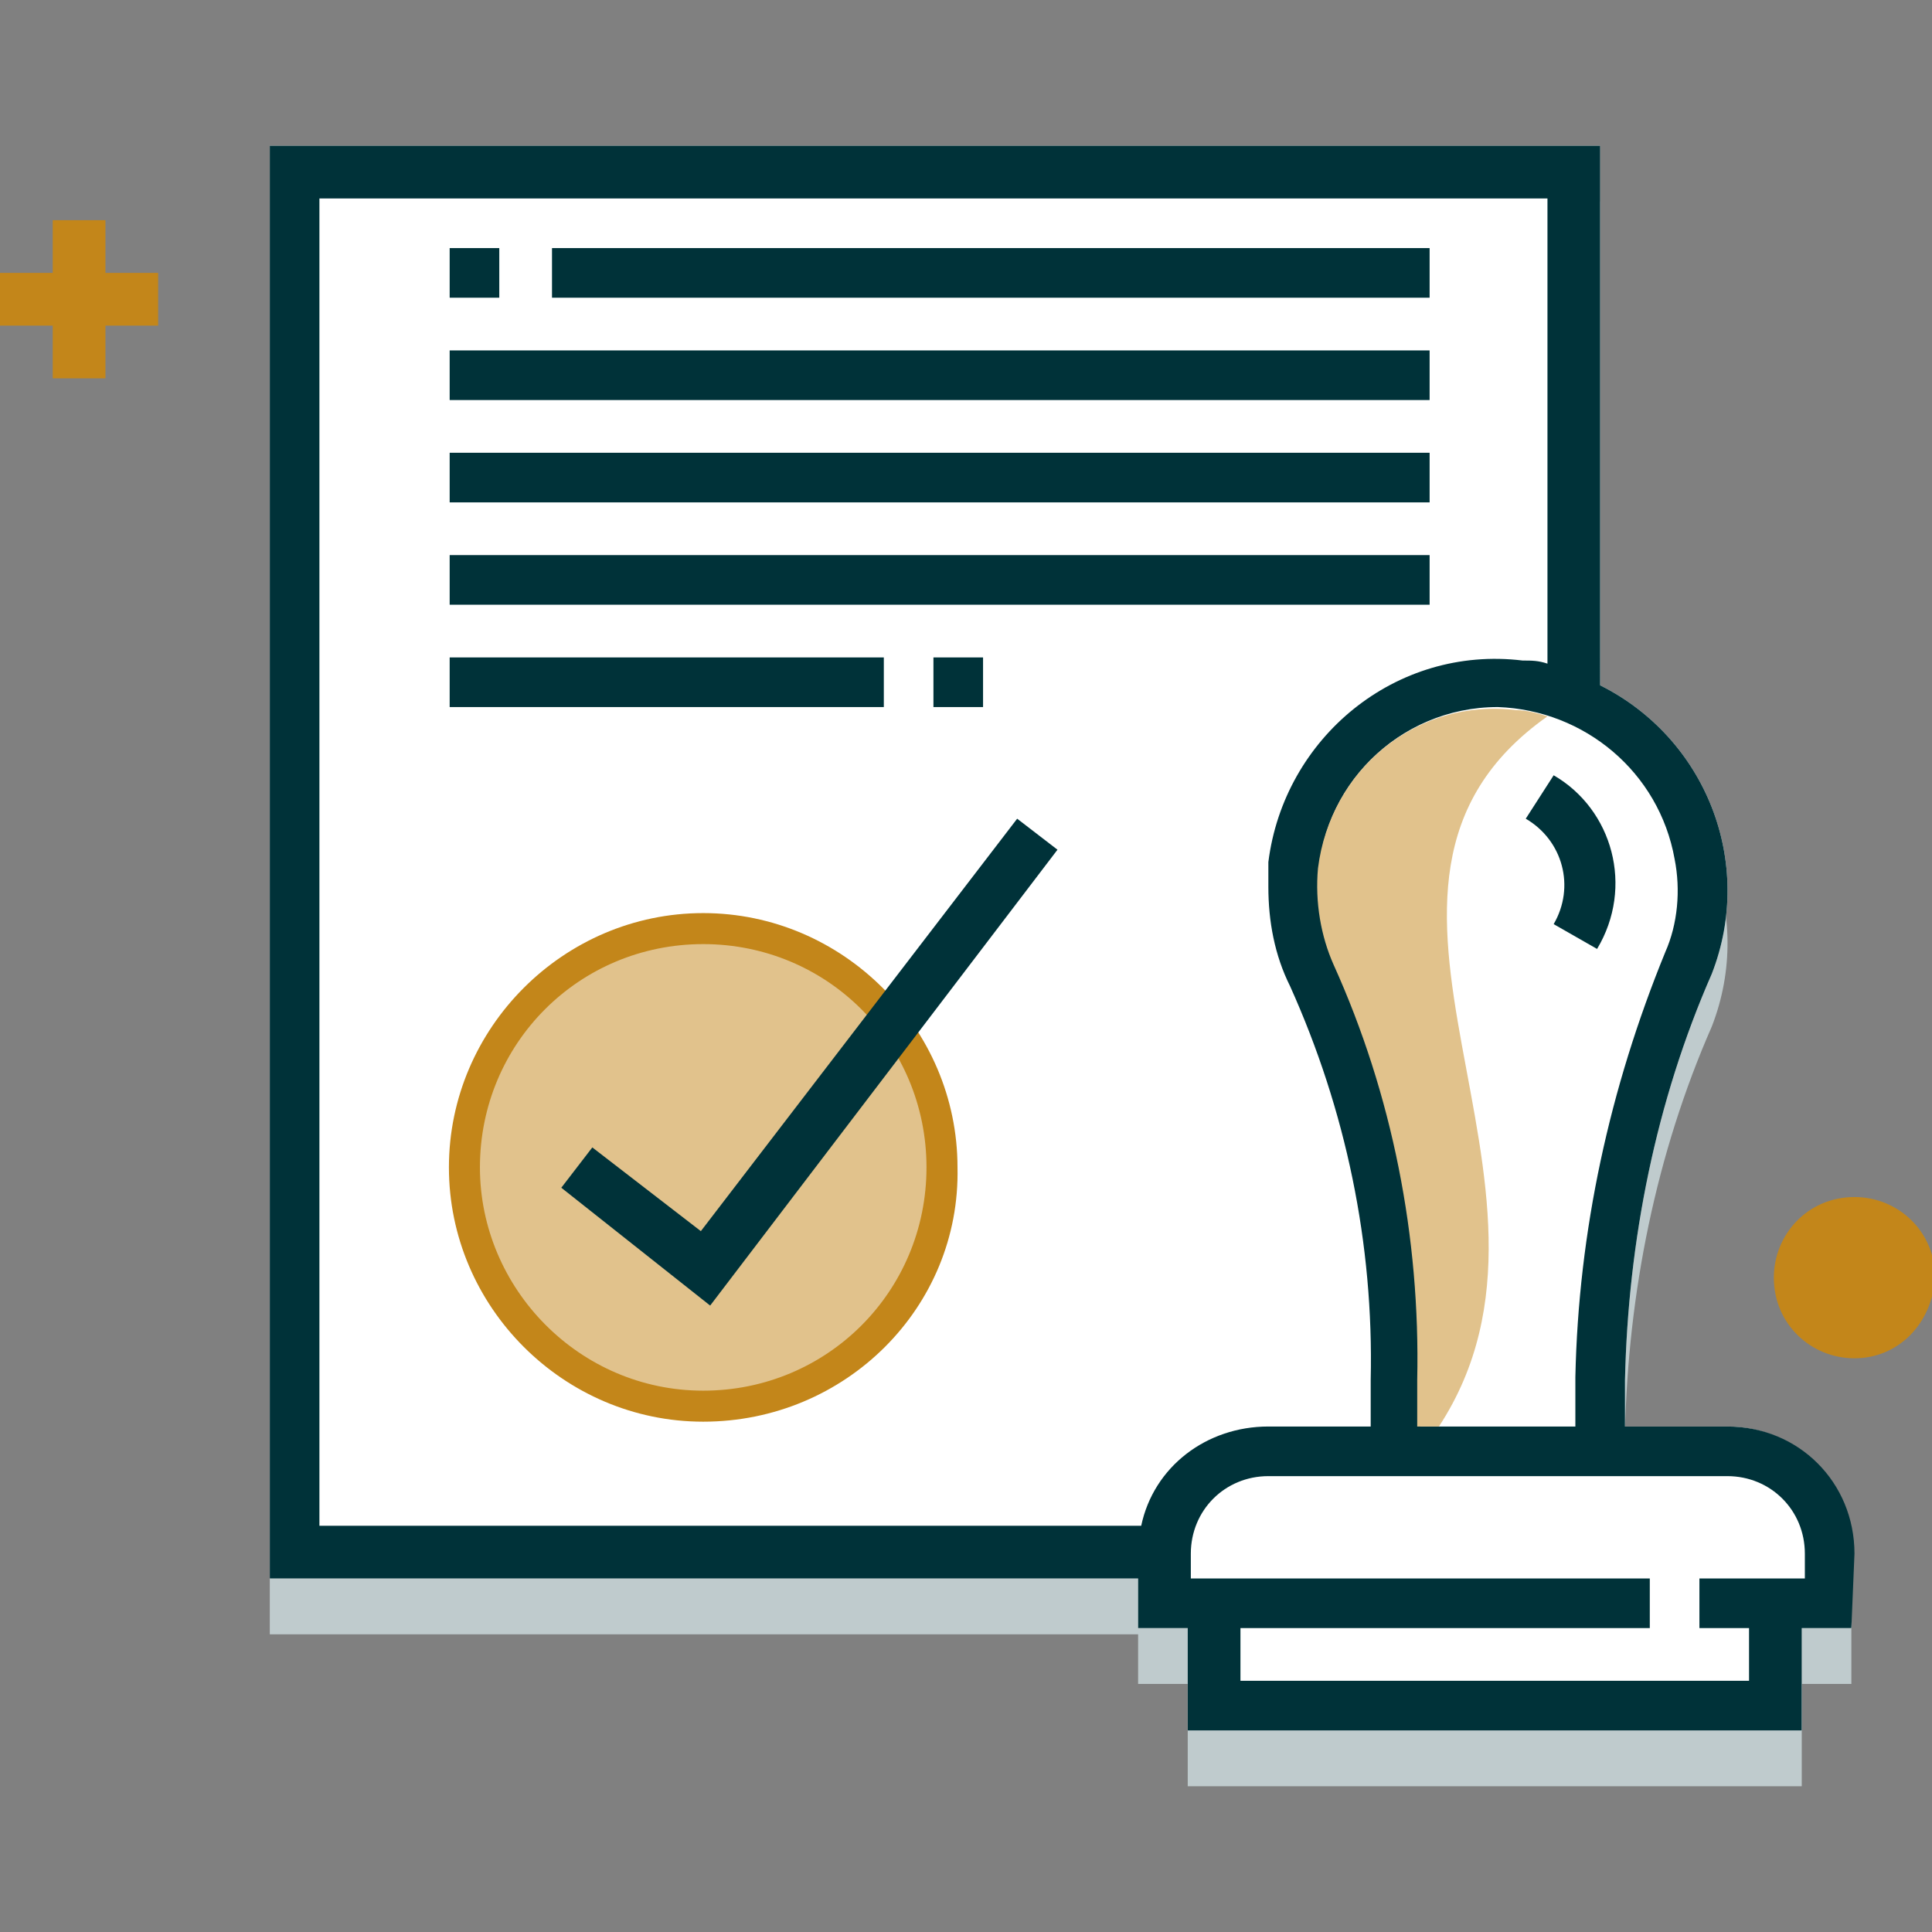
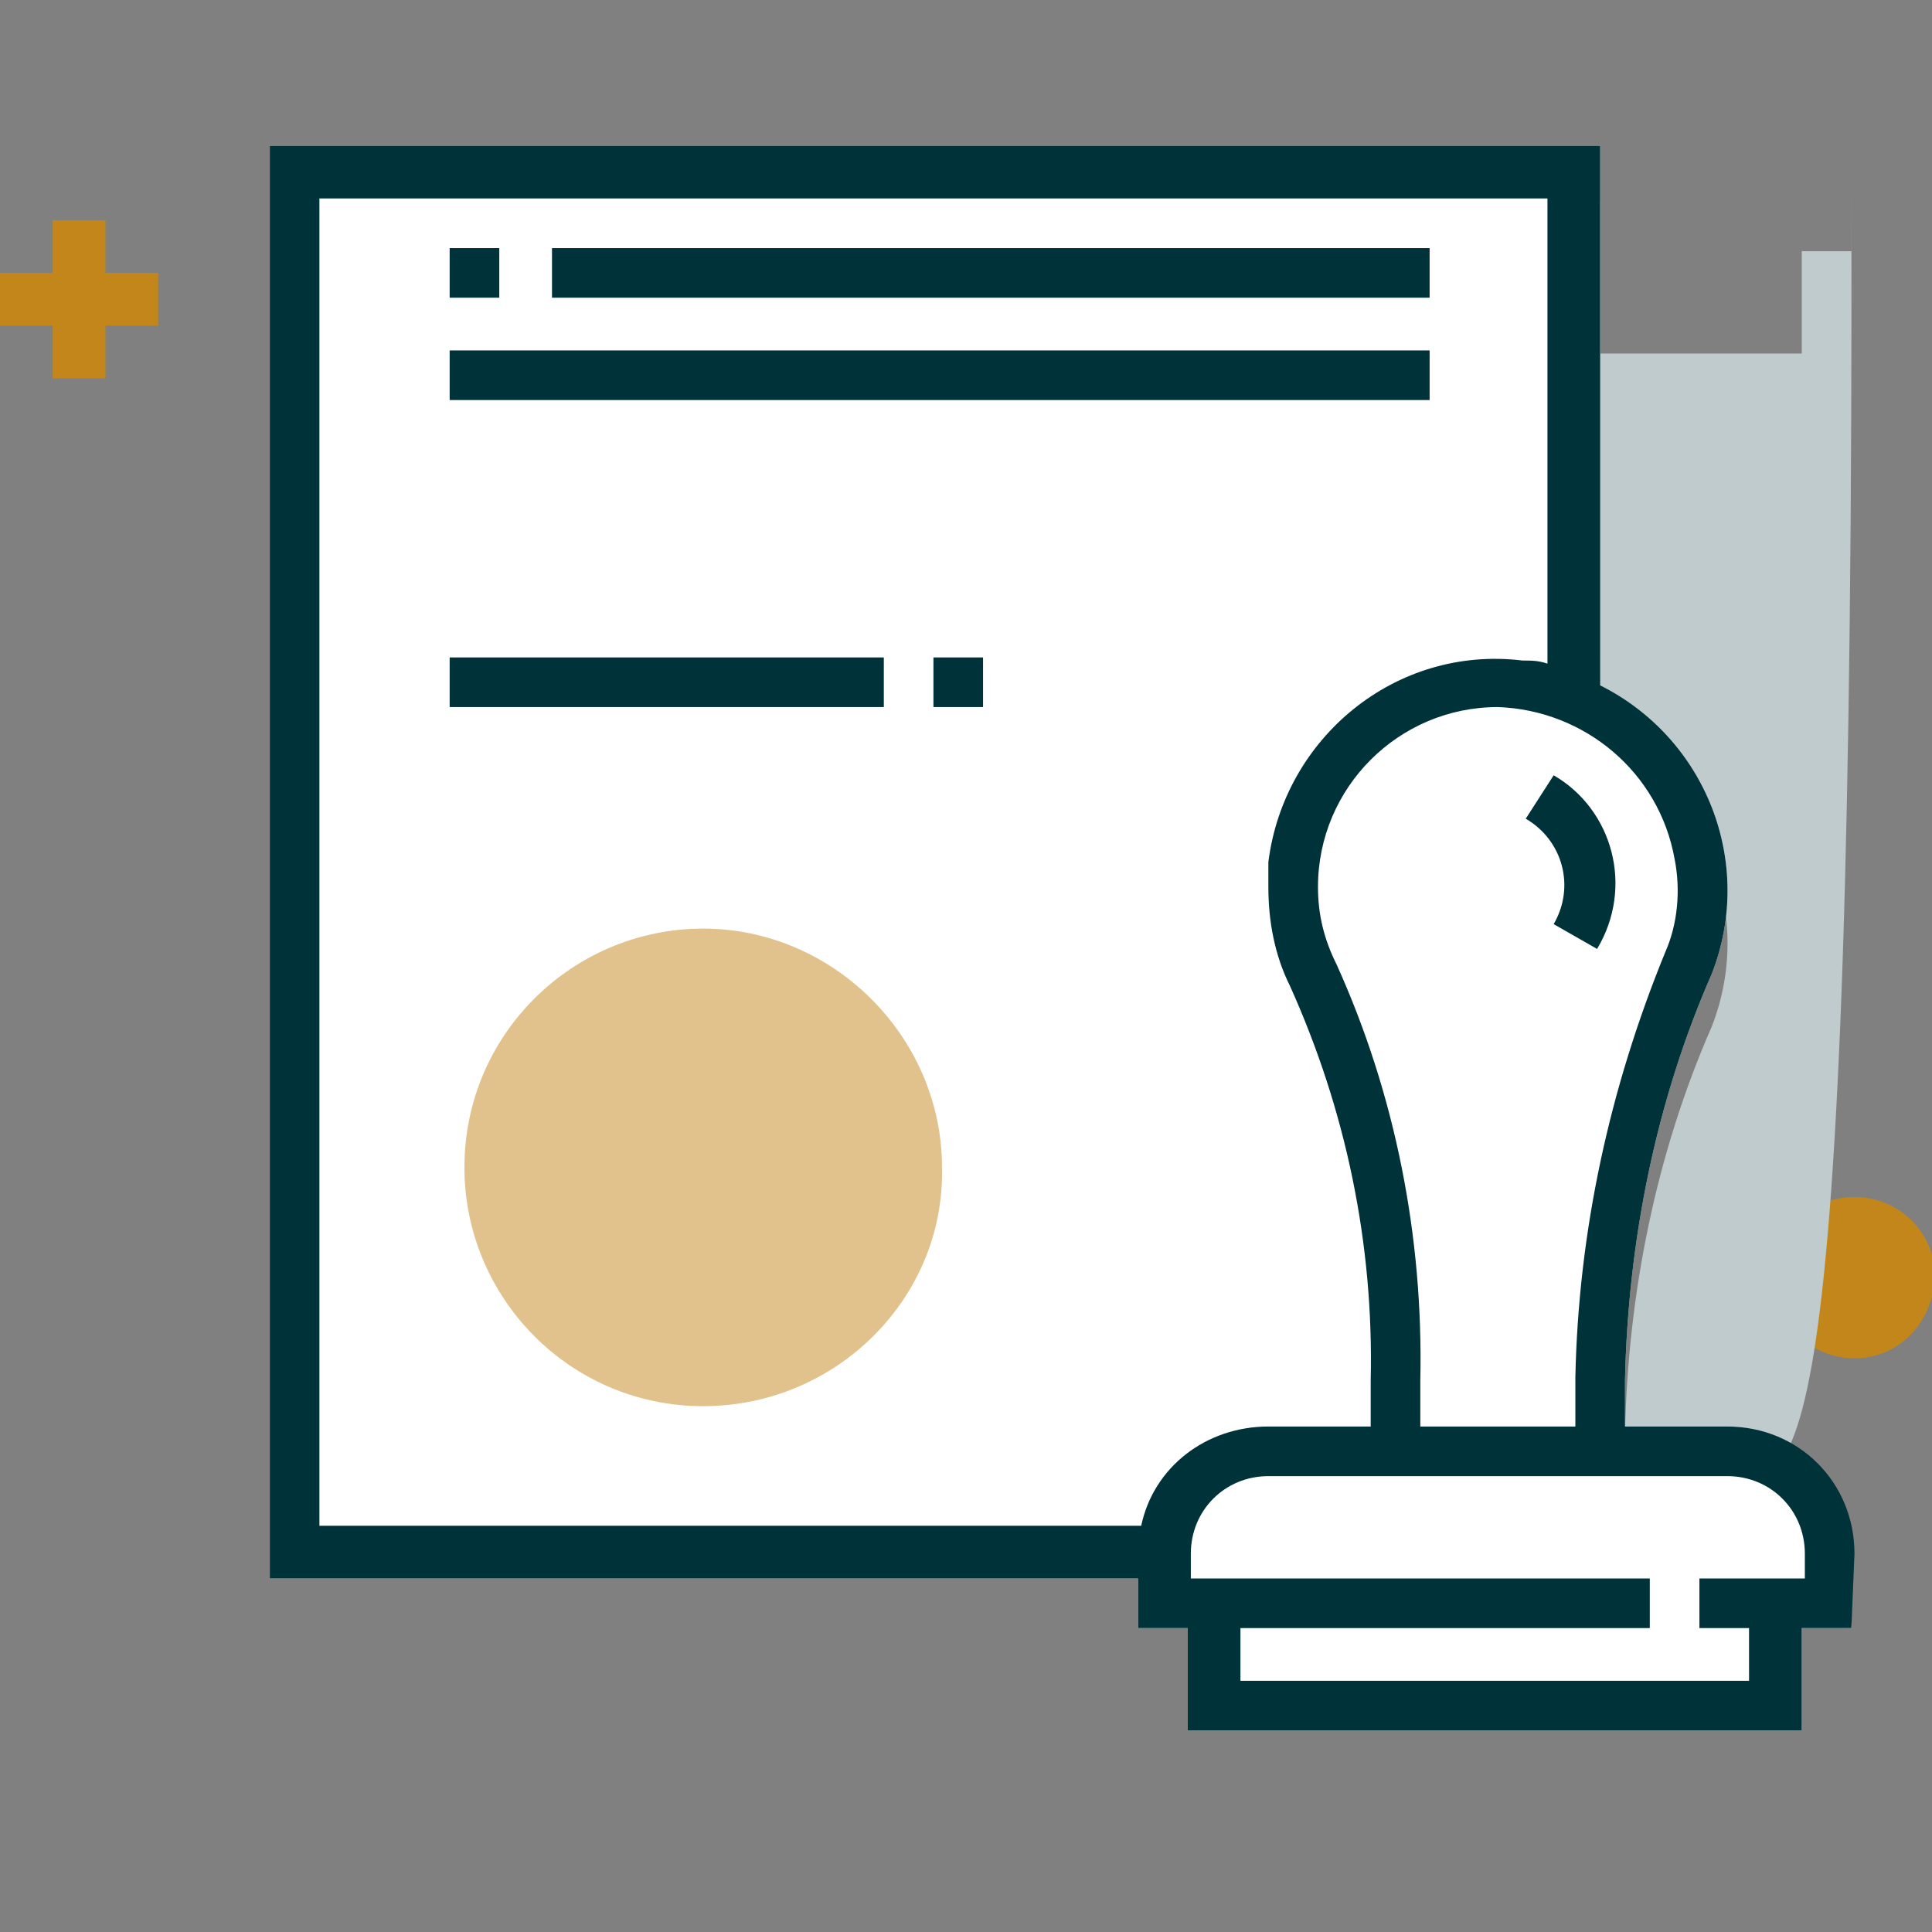
<svg xmlns="http://www.w3.org/2000/svg" version="1.1" id="krok-2-on" x="0px" y="0px" viewBox="0 0 62.3 62.3" style="enable-background:new 0 0 62.3 62.3;" xml:space="preserve">
  <rect x="0" y="0" width="62.3" height="62.3" fill="#808080" stroke="none" />
  <style type="text/css">
	.st0{fill:#C3861A;}
	.st1{fill:#BFCBCD;}
	.st2{fill:#FFFFFF;}
	.st3{fill:#E1C28C;}
	.st4{fill:#003239;}
</style>
  <path id="Path_471" class="st0" d="M59.8,43.8c-1.4,0-2.6-1.1-2.6-2.6c0-1.4,1.1-2.6,2.6-2.6c1.4,0,2.6,1.1,2.6,2.6  C62.3,42.7,61.2,43.8,59.8,43.8z" />
  <path id="Path_472" class="st0" d="M3.7,8.8H3.4V7.1H1.7v1.7H0v1.7h1.7v1.7h1.7v-1.7h1.7V8.8H3.7z" />
-   <path id="Path_473" class="st1" d="M55.7,47.7h-3.3v-1.5c0.1-4.5,1-9,2.8-13.1c1.4-3.6-0.2-7.6-3.6-9.3V6.5H8.7v46.2h28v1.6h1.6v3.3  h19.8v-3.3h1.6v-2.5C59.8,49.6,57.9,47.7,55.7,47.7z" />
+   <path id="Path_473" class="st1" d="M55.7,47.7h-3.3v-1.5c0.1-4.5,1-9,2.8-13.1c1.4-3.6-0.2-7.6-3.6-9.3V6.5H8.7h28v1.6h1.6v3.3  h19.8v-3.3h1.6v-2.5C59.8,49.6,57.9,47.7,55.7,47.7z" />
  <path id="Path_474" class="st2" d="M55.7,46h-3.3v-1.5c0.1-4.5,1-9,2.8-13.1c1.4-3.6-0.2-7.6-3.6-9.3V4.7H8.7v46.2h28v1.6h1.6v3.3  h19.8v-3.3h1.6v-2.5C59.8,47.8,57.9,46,55.7,46z" />
  <g id="Path_475" transform="translate(-84.624 -20.756)">
    <path class="st3" d="M107.3,66.1c-4.3,0-7.7-3.5-7.7-7.7c0-4.3,3.5-7.7,7.7-7.7s7.7,3.5,7.7,7.7C115.1,62.6,111.6,66.1,107.3,66.1z   " />
-     <path class="st0" d="M107.3,65.6c4,0,7.2-3.2,7.2-7.2c0-4-3.2-7.2-7.2-7.2s-7.2,3.2-7.2,7.2C100.1,62.3,103.3,65.6,107.3,65.6    M107.3,66.6c-4.5,0-8.2-3.7-8.2-8.2c0-4.5,3.7-8.2,8.2-8.2s8.2,3.7,8.2,8.2C115.6,62.9,111.9,66.6,107.3,66.6z" />
  </g>
  <path id="Path_476" class="st4" d="M59.8,50.1c0-2.3-1.8-4.1-4.1-4.1h-3.3v-1.5c0.1-4.5,1-9,2.8-13.1c1.4-3.6-0.2-7.6-3.6-9.3V4.7  H8.7v46.2h28v1.6h1.6v3.3h19.8v-3.3h1.6L59.8,50.1z M54,27.7c0.2,1,0.1,2.1-0.3,3c-1.8,4.4-2.8,9-2.9,13.7V46h-5v-1.5  c0.1-4.6-0.8-9.2-2.7-13.4c-0.4-0.8-0.6-1.6-0.6-2.5c0-3.2,2.6-5.8,5.8-5.8C51.1,22.9,53.5,24.9,54,27.7L54,27.7z M36.8,49.2H10.3  V6.4h39.6v15c-0.3-0.1-0.5-0.1-0.8-0.1c-4.1-0.5-7.7,2.5-8.2,6.5c0,0.3,0,0.6,0,0.8c0,1.1,0.2,2.2,0.7,3.2c1.8,4,2.7,8.3,2.6,12.7  V46h-3.3C38.9,46,37.2,47.3,36.8,49.2z M58.1,50.9h-3.3v1.6h1.6v1.7H40v-1.7h13.2v-1.6H38.4v-0.8c0-1.4,1.1-2.5,2.5-2.5h14.8  c1.4,0,2.5,1.1,2.5,2.5V50.9z" />
-   <path id="Path_477" class="st4" d="M22.6,39.7L19.1,37l-1,1.3l4.8,3.8l11.2-14.7l-1.3-1L22.6,39.7z" />
  <path id="Path_478" class="st4" d="M49.2,26.4c1.2,0.7,1.6,2.2,0.9,3.4l1.4,0.8c1.2-2,0.5-4.5-1.4-5.6L49.2,26.4z" />
  <rect id="Rectangle_1080" x="17.8" y="8" class="st4" width="28.3" height="1.6" />
  <rect id="Rectangle_1081" x="14.5" y="11.3" class="st4" width="31.6" height="1.6" />
-   <rect id="Rectangle_1082" x="14.5" y="14.6" class="st4" width="31.6" height="1.6" />
-   <rect id="Rectangle_1083" x="14.5" y="17.9" class="st4" width="31.6" height="1.6" />
  <rect id="Rectangle_1084" x="14.5" y="21.2" class="st4" width="14" height="1.6" />
  <rect id="Rectangle_1085" x="14.5" y="8" class="st4" width="1.6" height="1.6" />
  <rect id="Rectangle_1086" x="30.1" y="21.2" class="st4" width="1.6" height="1.6" />
-   <path id="Path_479" class="st3" d="M49.9,23.1c-0.3-0.1-0.7-0.2-1-0.2c-3.2-0.4-6,1.9-6.4,5.1c-0.1,1.1,0.1,2.2,0.5,3.1  c1.9,4.2,2.8,8.8,2.7,13.4V46h0.7C51.5,38.2,42.1,28.6,49.9,23.1z" />
</svg>